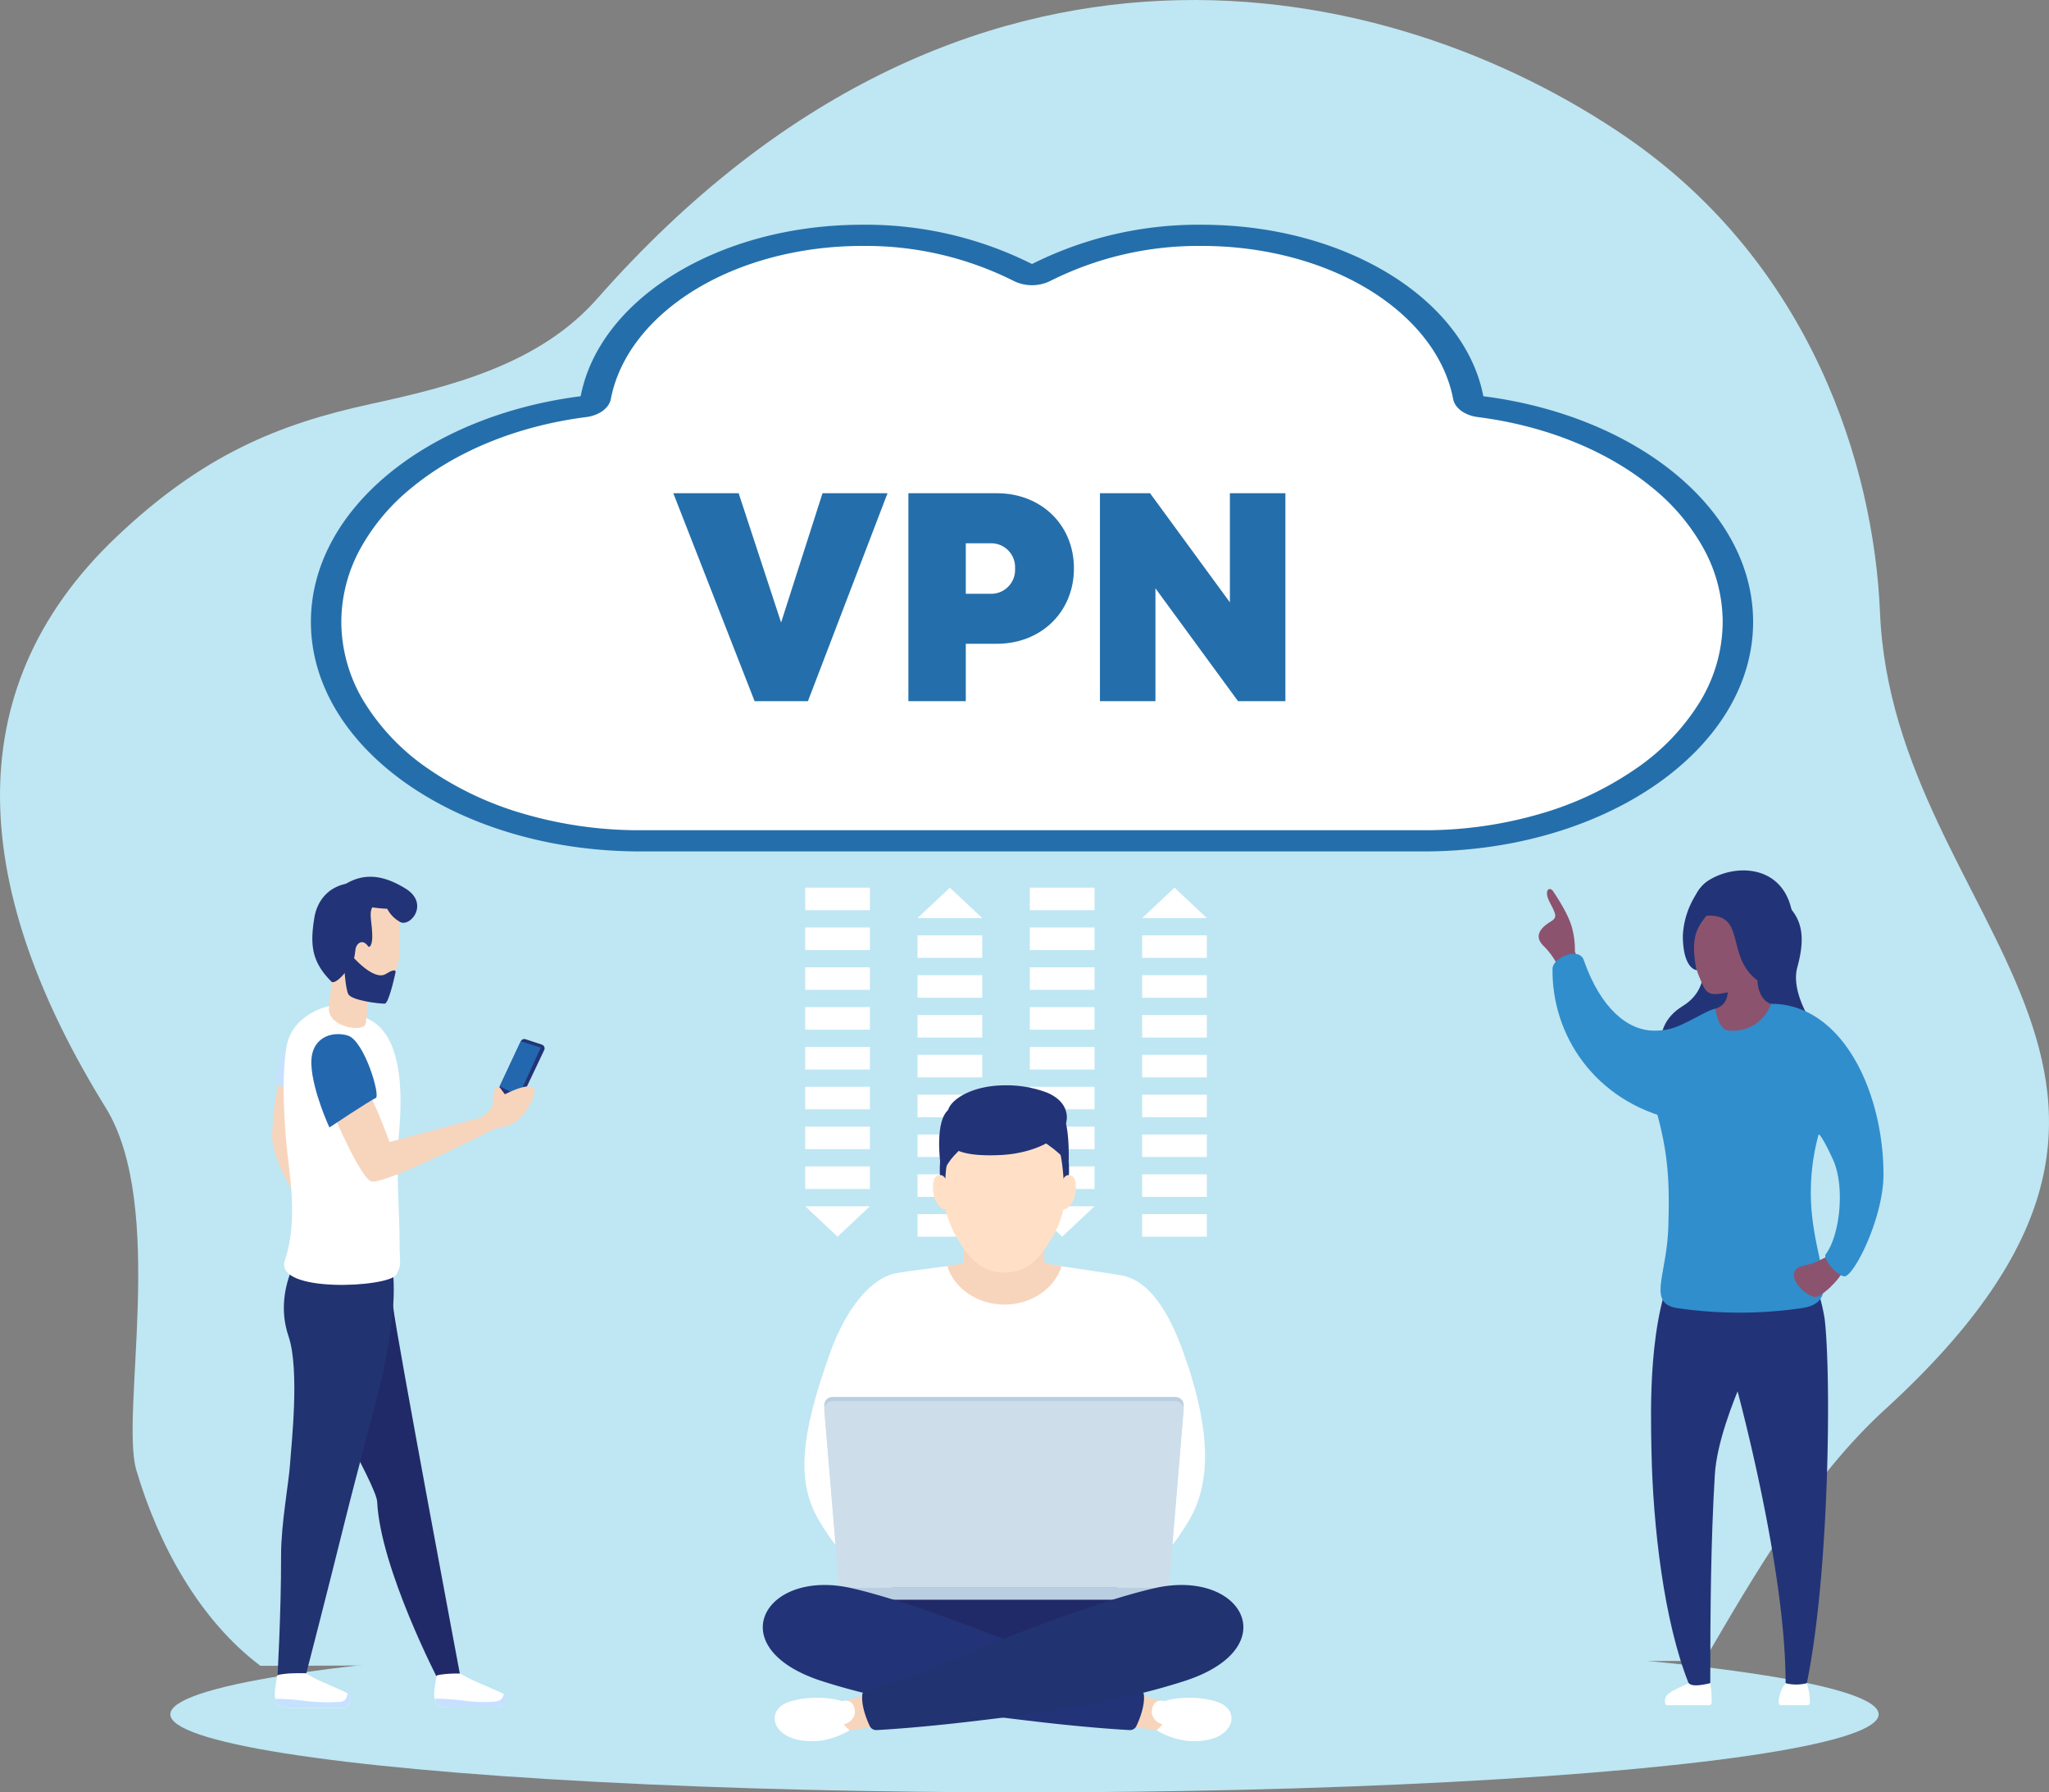
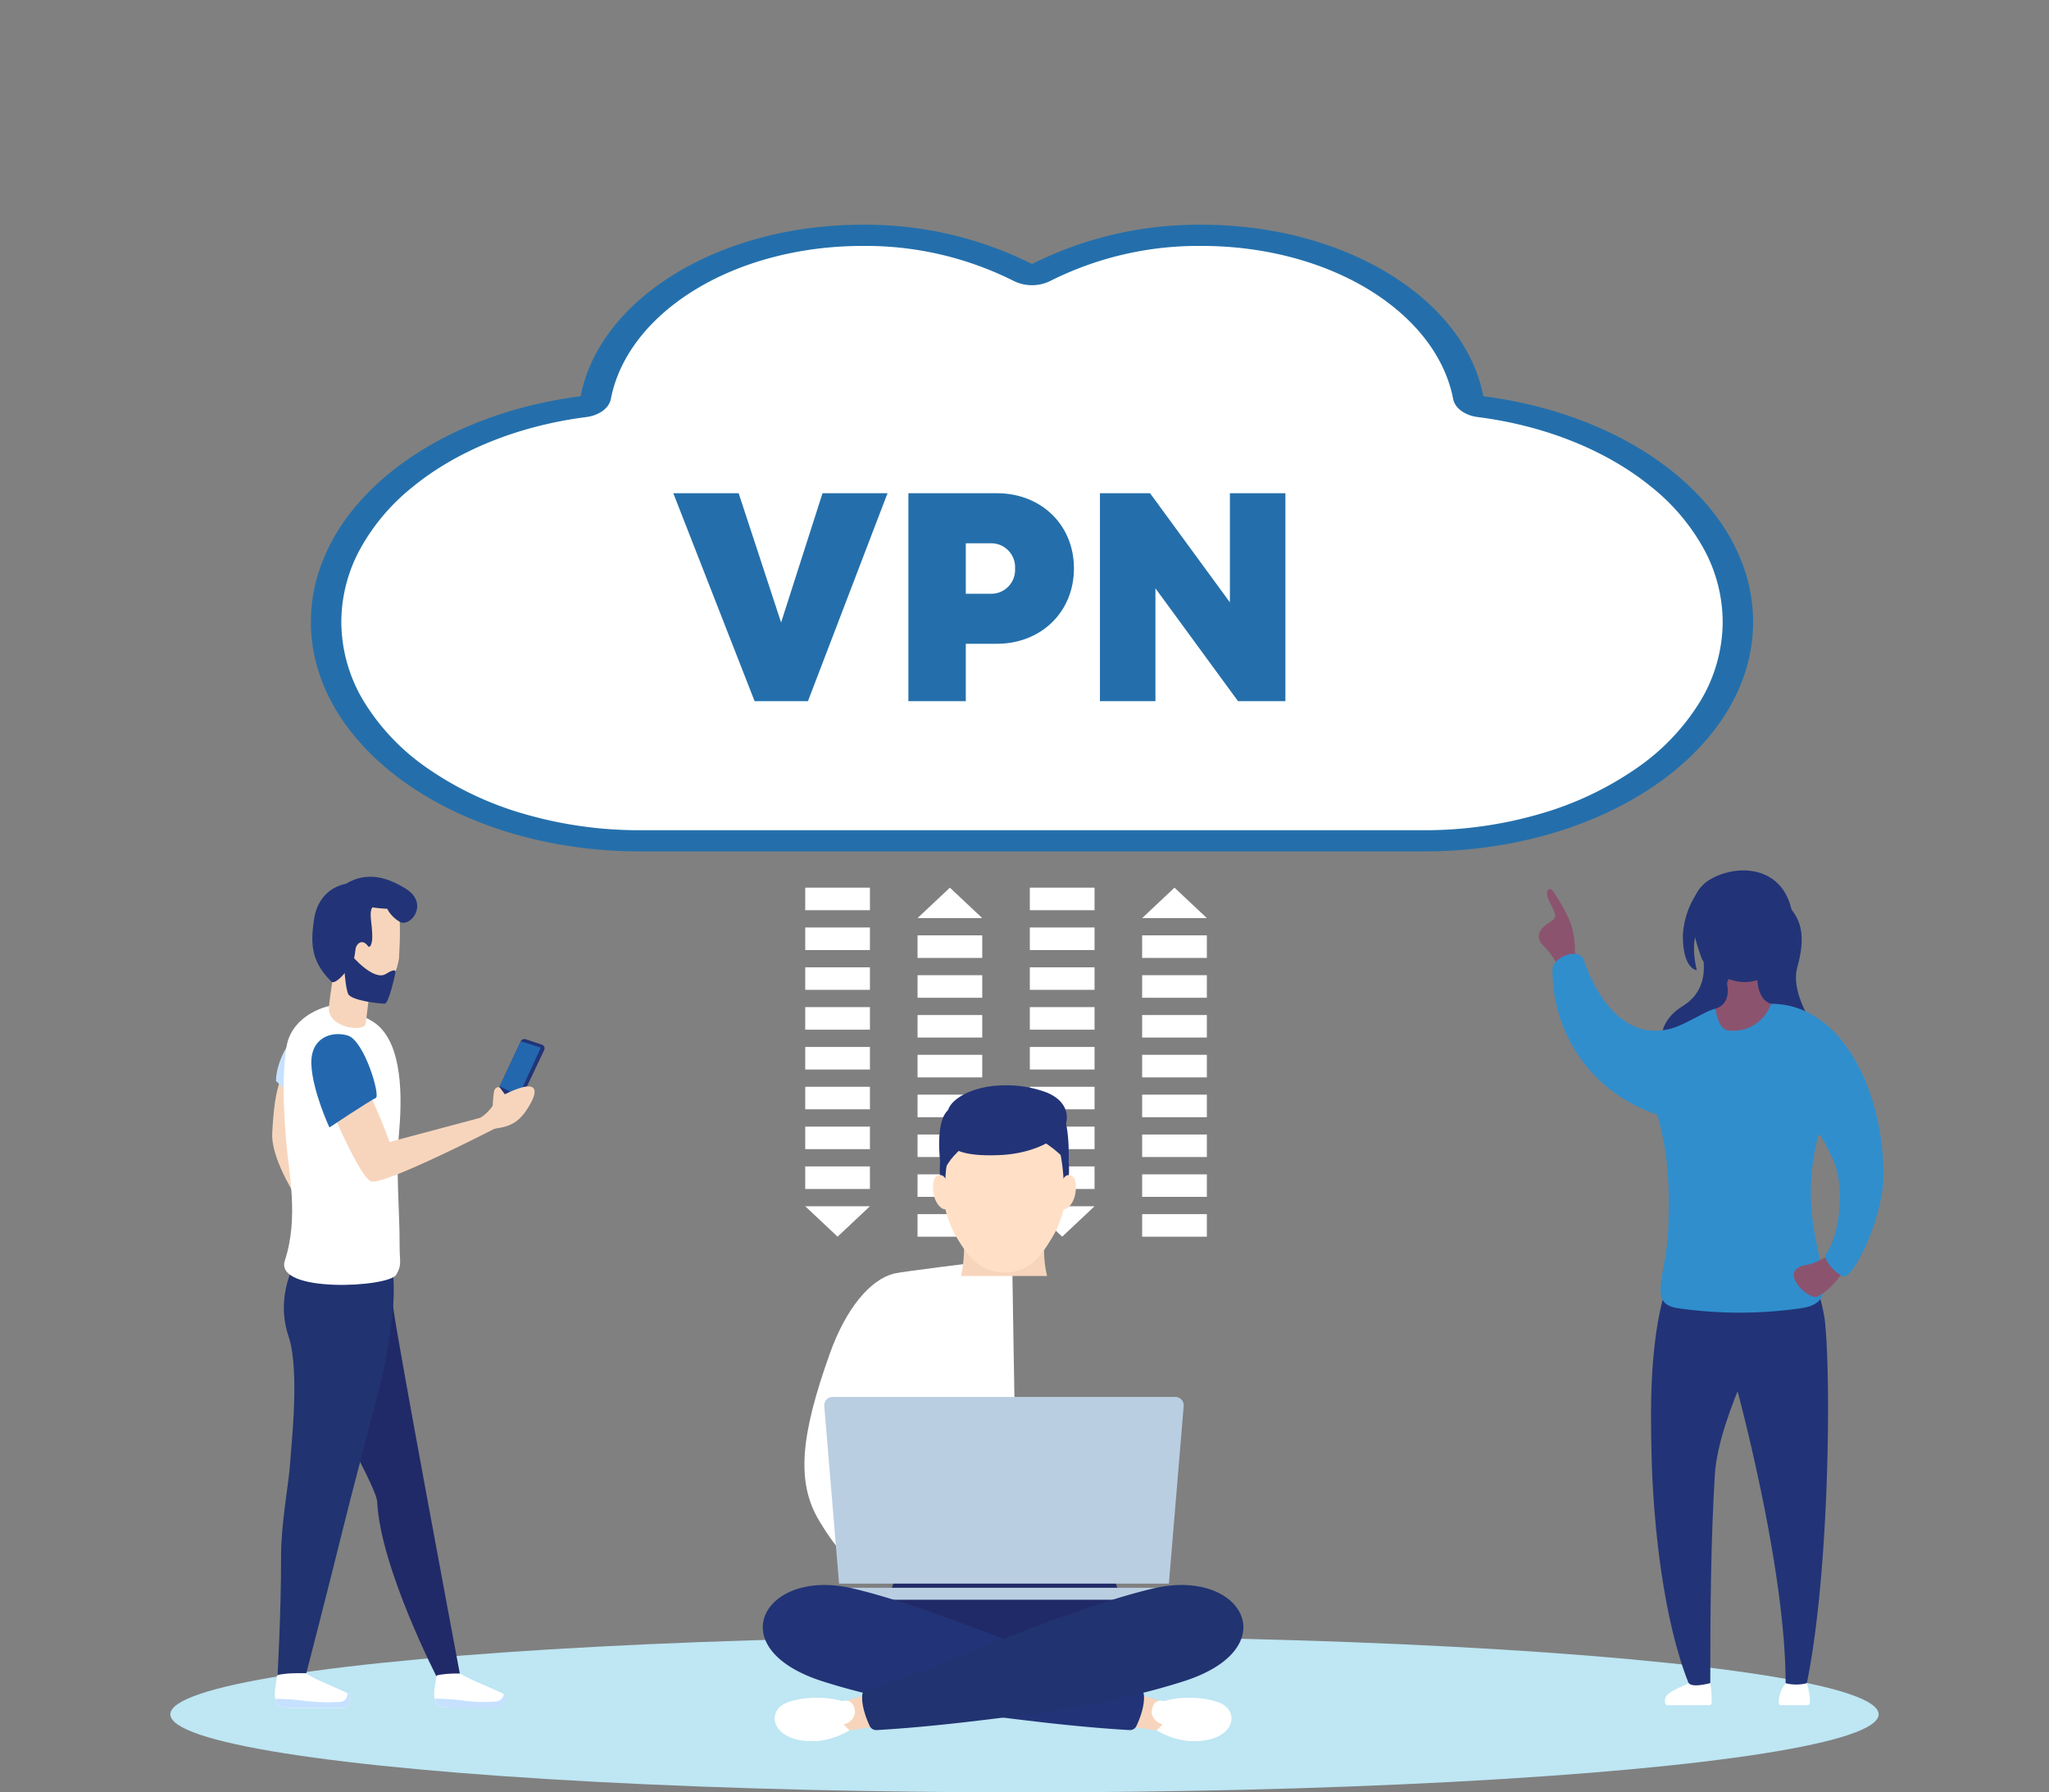
<svg xmlns="http://www.w3.org/2000/svg" width="447.096" height="391.026" viewBox="0 0 447.096 391.026">
  <rect x="0" y="0" width="447.096" height="391.026" fill="#808080" stroke="none" />
  <g id="Group_8034" data-name="Group 8034" transform="translate(14254.453 5127.588)">
    <g id="Group_8033" data-name="Group 8033" transform="translate(-14552.227 -5591.542)">
-       <path id="Path_11143" data-name="Path 11143" d="M327.533,784.72c4.842,16.352,13.809,32.678,27.061,42.65l315.011-1.085c11.033-18.96,23.434-40.213,39.377-54.749,79.886-72.84,1.873-105.578-.989-173.964-1.343-32.1-15.076-76.019-55.308-103.676-51.133-35.15-144.237-56.024-224.62,35.237-12.635,14.345-31.989,19.173-49.434,22.961-20.192,4.384-36.66,11.153-55.452,28.983-35.862,34.027-31.075,78.117-2.355,124.509C334.176,727.155,323.931,772.556,327.533,784.72Z" transform="translate(0 0)" fill="#bfe6f3" />
      <ellipse id="Ellipse_34" data-name="Ellipse 34" cx="186.377" cy="17.033" rx="186.377" ry="17.033" transform="translate(334.944 820.912)" fill="#bee6f3" />
      <g id="Group_8032" data-name="Group 8032" transform="translate(357.159 512.982)">
        <path id="Path_11144" data-name="Path 11144" d="M974.685,652.484c13.731,0,26.956,3.442,37.238,9.693,10.193,6.2,16.793,14.693,18.584,23.927.388,2,2.6,3.6,5.481,3.961,15.078,1.9,28.854,7.418,38.789,15.539a45.566,45.566,0,0,1,11.444,13.494,33.259,33.259,0,0,1,4.146,15.943,33.669,33.669,0,0,1-5.216,17.8,49.062,49.062,0,0,1-14.234,14.541,73.147,73.147,0,0,1-21.109,9.8,92.358,92.358,0,0,1-25.845,3.593H849.953a92.354,92.354,0,0,1-25.845-3.593,73.146,73.146,0,0,1-21.109-9.8,49.061,49.061,0,0,1-14.233-14.541,33.669,33.669,0,0,1-5.215-17.8A33.258,33.258,0,0,1,787.7,719.1,45.565,45.565,0,0,1,799.141,705.6c9.936-8.122,23.711-13.64,38.789-15.539,2.88-.363,5.093-1.962,5.481-3.961,1.791-9.233,8.39-17.73,18.584-23.927,10.283-6.25,23.508-9.693,37.239-9.693a73.87,73.87,0,0,1,33.682,7.7,9.294,9.294,0,0,0,8.087,0,73.873,73.873,0,0,1,33.683-7.7" transform="translate(-771.159 -648.276)" fill="#fff" />
        <g id="Group_8003" data-name="Group 8003" transform="translate(8.454)">
          <path id="Path_11145" data-name="Path 11145" d="M960.9,638.886c13.49,0,26.482,3.42,36.583,9.63,10.014,6.156,16.5,14.6,18.257,23.772.381,1.986,2.555,3.576,5.385,3.936,14.813,1.887,28.346,7.369,38.108,15.439a45.15,45.15,0,0,1,11.243,13.407,33.341,33.341,0,0,1,4.073,15.84,33.729,33.729,0,0,1-5.124,17.688,48.5,48.5,0,0,1-13.983,14.446,71.5,71.5,0,0,1-20.737,9.741,89.792,89.792,0,0,1-25.39,3.569H838.366a89.786,89.786,0,0,1-25.39-3.569,71.485,71.485,0,0,1-20.737-9.741A48.5,48.5,0,0,1,778.256,738.6a33.73,33.73,0,0,1-5.124-17.688,33.339,33.339,0,0,1,4.073-15.84,45.144,45.144,0,0,1,11.243-13.407c9.761-8.069,23.294-13.552,38.107-15.438,2.829-.36,5-1.95,5.385-3.936,1.759-9.173,8.242-17.615,18.257-23.772,10.1-6.21,23.094-9.63,36.584-9.63a71.907,71.907,0,0,1,33.09,7.646,9.039,9.039,0,0,0,7.944,0,71.907,71.907,0,0,1,33.091-7.646m0-4.623a80.791,80.791,0,0,0-37.063,8.566,80.792,80.792,0,0,0-37.062-8.566c-31.425,0-57.37,16.293-61.419,37.413-33.482,4.264-58.866,24.677-58.866,49.233,0,27.652,32.178,50.068,71.871,50.068h170.952c39.693,0,71.871-22.416,71.871-50.068,0-24.556-25.384-44.969-58.866-49.233-4.05-21.119-29.994-37.413-61.418-37.413Z" transform="translate(-766.495 -634.263)" fill="#246fab" />
        </g>
        <g id="Group_8004" data-name="Group 8004" transform="translate(116.316 144.623)">
          <path id="Path_11146" data-name="Path 11146" d="M1051.389,1256.776h14.12v-4.917h-14.12Zm0,8.688h14.12v-4.917h-14.12Zm0,8.687h14.12v-4.917h-14.12Zm0,8.688h14.12v-4.917h-14.12Zm0,8.688h14.12v-4.918h-14.12Zm0,8.687h14.12V1295.3h-14.12Zm0,8.688h14.12v-4.917h-14.12Zm0,8.688h14.12v-4.917h-14.12Zm7.06,10.408,7.06-6.639h-14.12Zm17.446,0h14.12v-4.917H1075.9Zm0-8.687h14.12v-4.917H1075.9Zm0-8.688h14.12v-4.917H1075.9Zm0-8.688h14.12v-4.917H1075.9Zm0-8.687h14.12v-4.918H1075.9Zm0-8.688h14.12v-4.917H1075.9Zm0-8.688h14.12v-4.917H1075.9Zm0-8.687h14.12v-4.918H1075.9Zm0-8.688h14.12l-7.06-6.639Zm24.506-1.721h14.12v-4.917H1100.4Zm0,8.688h14.12v-4.917H1100.4Zm0,8.687h14.12v-4.917H1100.4Zm0,8.688h14.12v-4.917H1100.4Zm0,8.688h14.12v-4.918H1100.4Zm0,8.687h14.12V1295.3H1100.4Zm0,8.688h14.12v-4.917H1100.4Zm0,8.688h14.12v-4.917H1100.4Zm7.06,10.408,7.06-6.639H1100.4Zm17.446,0h14.12v-4.917h-14.12Zm0-8.687h14.12v-4.917h-14.12Zm0-8.688h14.12v-4.917h-14.12Zm0-8.688h14.12v-4.917h-14.12Zm0-8.687h14.12v-4.918h-14.12Zm0-8.688h14.12v-4.917h-14.12Zm0-8.688h14.12v-4.917h-14.12Zm0-8.687h14.12v-4.918h-14.12Zm0-8.688h14.12l-7.06-6.639Z" transform="translate(-1051.389 -1251.859)" fill="#fff" />
        </g>
        <g id="Group_8010" data-name="Group 8010" transform="translate(0 142.246)">
          <path id="Path_11147" data-name="Path 11147" d="M729.9,1415.072c.381-6.972,1-11.191,3.438-14.818.732-1.086,1.624-2.338,2.553-3.619l4.345-.2.354,7.63c-2.685,3.436-3.289,8.585-4.047,11.079-.653,2.156-.443,4.135,10.218,18.915l-3.021,7.865C743.552,1440.969,729.415,1423.93,729.9,1415.072Z" transform="translate(-729.887 -1359.145)" fill="#f7d5bc" />
          <path id="Path_11148" data-name="Path 11148" d="M733.53,1383.776s7.378,6.853,8.442,7.4,6.772-11.088,5.17-14.481-3.7-8.836-7.834-4.739C733.253,1377.963,733.53,1383.776,733.53,1383.776Z" transform="translate(-732.687 -1339.197)" fill="#c6e1ff" />
          <g id="Group_8007" data-name="Group 8007" transform="translate(0.57 76.074)">
            <path id="Path_11149" data-name="Path 11149" d="M762.9,1649.6s15.118,25.792,15.293,29.478c.692,14.6,13.4,39.028,13.4,39.028l4.8-.641s-14.1-75.059-14.717-80.947C781.082,1630.86,762.833,1644.417,762.9,1649.6Z" transform="translate(-755.848 -1618.82)" fill="#212a68" />
            <path id="Path_11150" data-name="Path 11150" d="M759.3,1571.063c-2.3-9.964-12.351-6.713-17.918-3.375,0,0-8.118,9.665-4.3,20.865,2.5,7.342.571,23.987.341,27.794s-1.989,13.229-1.966,20.016c.042,12.462-.862,27.954-.862,27.954l6.12-1.281s4.7-18.135,8.628-33.993c2.731-11.031,7.84-29.632,8.627-33.772C759.44,1587.533,761.017,1578.489,759.3,1571.063Z" transform="translate(-734.08 -1564.387)" fill="#213370" />
            <g id="Group_8005" data-name="Group 8005" transform="translate(0 97.672)">
              <path id="Path_11151" data-name="Path 11151" d="M732.435,1990.679s.306-1.828.383-2.652c.026-.274.167-.365,2.126-.58,1.352-.148,4.222-.1,4.222-.1s.938.613,2.052,1.183,5.409,2.365,7.038,3.2c.963.492.836,3.2-1.049,3.2H736.368c-3.2,0-3.747-.626-3.875-1.564A9.5,9.5,0,0,1,732.435,1990.679Z" transform="translate(-732.358 -1987.34)" fill="#fff" />
              <path id="Path_11152" data-name="Path 11152" d="M748.534,2006.34c-.218,1.217-.58,1.892-2,1.892a41.89,41.89,0,0,1-7.707-.293,53.04,53.04,0,0,0-6.111-.39c.016.153.034.3.05.425.128.938.676,1.564,3.876,1.564h10.839C749.371,2009.537,749.5,2006.832,748.534,2006.34Z" transform="translate(-732.637 -2001.952)" fill="#c6e1ff" />
            </g>
            <g id="Group_8006" data-name="Group 8006" transform="translate(34.781 97.752)">
              <path id="Path_11153" data-name="Path 11153" d="M883.046,1990.954s.3-1.79.375-2.6c.025-.269.164-.358,2.082-.568a27.874,27.874,0,0,1,3.09-.1s1.13.6,2.221,1.158,5.192,2.232,7.347,3.3c.6.3.361,2.964-1.483,2.964H886.9c-3.133,0-3.668-.613-3.794-1.531A9.291,9.291,0,0,1,883.046,1990.954Z" transform="translate(-882.97 -1987.685)" fill="#fff" />
              <path id="Path_11154" data-name="Path 11154" d="M898.434,2007c-.213,1.192-1.025,1.686-2.411,1.686a32.867,32.867,0,0,1-6.715-.287,51.933,51.933,0,0,0-5.983-.382c.016.15.033.294.049.416.125.918.662,1.531,3.795,1.531h9.781C898.8,2009.969,899.377,2007.487,898.434,2007Z" transform="translate(-883.244 -2002.543)" fill="#c6e1ff" />
            </g>
          </g>
          <g id="Group_8009" data-name="Group 8009" transform="translate(2.51 1.352)">
            <g id="Group_8008" data-name="Group 8008" transform="translate(0 2.767)">
              <path id="Path_11155" data-name="Path 11155" d="M799.066,1272.976s2.944,2.616,4.951,2.089,4.174-6.814,4.3-8.744c.245-3.685.4-9.757-.368-11.135C803.991,1248.126,789.532,1257.518,799.066,1272.976Z" transform="translate(-783.143 -1252.799)" fill="#f7d5bc" />
              <path id="Path_11156" data-name="Path 11156" d="M765.98,1383.476c-.823,9.631.122,17.411.078,25.194-.02,3.525.569,4.1-.723,6.342-1.623,2.821-26.667,4.086-24.318-3.078,3.077-9.382.835-19.258.275-26.171s-.889-14.572.094-20.506c1.277-7.709,10.955-9.783,11.744-8.834s4.053,1.5,7.041,3.355C766.093,1363.45,766.8,1373.846,765.98,1383.476Z" transform="translate(-740.757 -1332.329)" fill="#fff" />
            </g>
            <path id="Path_11157" data-name="Path 11157" d="M785.111,1310.045s-1.517,8.88-1.639,11.37c-.2,4.161,7.773,5.381,8.041,3.277.45-3.529,1.42-11.66,1.42-11.66Z" transform="translate(-773.605 -1294.058)" fill="#f7d5bc" />
            <path id="Path_11158" data-name="Path 11158" d="M768.286,1248.47c-.92,5.789-.622,9.521,3.752,13.881.432.431,2.016-.3,4.386-3.944.523-.806.627-1.276.856-3.113.146-1.174,1.456-2.443,2.706-.714.4.549.919-.361.946-1.865.088-4.951-2.381-8.132,4.83-7.67a5.75,5.75,0,0,0-3.586-3.288C774.455,1238.984,769.206,1242.68,768.286,1248.47Z" transform="translate(-761.603 -1240.817)" fill="#223477" />
          </g>
          <path id="Path_11159" data-name="Path 11159" d="M789.888,1237.97c5.5-4.723,10.653-3.1,14.978-.466,5.227,3.178,1.34,8.269-.977,7.4a6.918,6.918,0,0,1-2.965-2.957C794.892,1241.691,788.139,1239.472,789.888,1237.97Z" transform="translate(-775.816 -1234.963)" fill="#223477" />
          <path id="Path_11160" data-name="Path 11160" d="M799.314,1309.272s4.81,5.692,7.467,4.047,2.084-.183,2.084-.183-1.391,6.61-2.316,6.656-7.321-.647-7.983-2.127-.893-6.427-.94-6.935S799.314,1309.272,799.314,1309.272Z" transform="translate(-781.983 -1292.112)" fill="#223477" />
          <path id="Path_11161" data-name="Path 11161" d="M951.458,1390.665l-6.046,12.738a.919.919,0,0,1-1.153.567,18.1,18.1,0,0,0-2.864-1.829,1.461,1.461,0,0,1-.408-1.939l.766-1.631,4.594-9.815a.01.01,0,0,1,.01-.01.852.852,0,0,1,1.044-.438l3.55,1.174A.862.862,0,0,1,951.458,1390.665Z" transform="translate(-892.096 -1352.861)" fill="#223477" />
          <path id="Path_11162" data-name="Path 11162" d="M953.865,1391.747l-4.813,10.53-4.137-2.1,4.594-9.814a.01.01,0,0,1,.01-.01Z" transform="translate(-895.26 -1354.47)" fill="#2368af" />
          <path id="Path_11163" data-name="Path 11163" d="M915.9,1441.587a19.343,19.343,0,0,0,2.793-1.914c2.7-1.908,2.682-3.734,4.622-4.71,7.525-3.789,8.28-1.549,5.184,3.169-3.007,4.581-6.274,3.63-9.284,4.616C916.257,1442.54,915.9,1441.587,915.9,1441.587Z" transform="translate(-872.944 -1387.305)" fill="#f7d5bc" />
          <path id="Path_11164" data-name="Path 11164" d="M941.964,1436.664l-2.128-2.854s-.856-.415-1.246.8a28.2,28.2,0,0,0-.285,5.294S941.886,1438.143,941.964,1436.664Z" transform="translate(-890.166 -1387.837)" fill="#f7d5bc" />
          <path id="Path_11165" data-name="Path 11165" d="M787.064,1418.507a117.007,117.007,0,0,1,5.813,13.424l22.472-6,1.038,2.8s-24.756,12.75-27.523,11.781-10.38-19.583-10.38-19.583S783.4,1411.31,787.064,1418.507Z" transform="translate(-767.262 -1374.066)" fill="#f7d5bc" />
          <path id="Path_11166" data-name="Path 11166" d="M770.848,1403.961s8.985-5.984,10.1-6.411-2.512-12.587-6.11-13.65-8.189.521-7.933,6.335S770.848,1403.961,770.848,1403.961Z" transform="translate(-758.352 -1349.268)" fill="#2368af" />
        </g>
        <g id="Group_8011" data-name="Group 8011" transform="translate(87.533 58.581)">
          <path id="Path_11167" data-name="Path 11167" d="M989.7,884.8l-17.363,45.361H960.7L942.961,884.8h14.258L966.48,913l9.035-28.2Z" transform="translate(-942.961 -884.803)" fill="#246fab" />
          <path id="Path_11168" data-name="Path 11168" d="M1201.206,901.192c0,9.512-7.164,16.444-16.806,16.444h-6.788v12.528h-12.525V884.8H1184.4C1194.042,884.8,1201.206,891.68,1201.206,901.192Zm-12.846.028a5.212,5.212,0,0,0-5.458-5.5h-5.29v11.009h5.29A5.212,5.212,0,0,0,1188.36,901.219Z" transform="translate(-1113.792 -884.803)" fill="#246fab" />
          <path id="Path_11169" data-name="Path 11169" d="M1386.541,884.8v45.361h-10.335l-18.021-24.617v24.617h-12.11V884.8h10.938l17.418,23.8V884.8Z" transform="translate(-1252.984 -884.803)" fill="#246fab" />
        </g>
        <g id="Group_8027" data-name="Group 8027" transform="translate(107.057 187.741)">
          <g id="Group_8020" data-name="Group 8020" transform="translate(9.08)">
            <g id="Group_8016" data-name="Group 8016" transform="translate(0 26.271)">
              <g id="Group_8015" data-name="Group 8015" transform="translate(0 3.401)">
                <g id="Group_8012" data-name="Group 8012" transform="translate(0 8.257)">
                  <path id="Path_11170" data-name="Path 11170" d="M1099.793,1660.875h-24.617c1.274-6.544-2.7-30.658-2.7-30.658l-7.42,13.888,5.259,13.29-7.005,5.966s-2.071-.6-6.669-8.246c-5.1-8.489-4.03-18.708,2.3-36.451,3.571-10.014,8.879-16.161,13.971-17.483,1.69-.44,19.514-2.608,19.514-2.608l6.325,0L1099,1614.1l.047,2.81Z" transform="translate(-1053.408 -1598.029)" fill="#fff" />
-                   <path id="Path_11171" data-name="Path 11171" d="M1272.852,1653.306c-4.6,7.644-6.669,8.246-6.669,8.246l-7.005-5.966,5.259-13.29-7.42-13.888s-3.975,24.114-2.7,30.658H1229.7l.745-43.964.047-2.809.252-15.525,3.544-.547s22.873,3.243,24.563,3.683c5.092,1.322,9.334,6.824,12.9,16.838C1278.084,1634.484,1277.455,1645.661,1272.852,1653.306Z" transform="translate(-1188.988 -1596.221)" fill="#fff" />
                </g>
                <path id="Path_11172" data-name="Path 11172" d="M1175.879,1852.152c5.923,22.278-12.831,19.548-27.2,19.548s-33.053,1.609-26.761-20.26c7.082-24.613,12.388-26.13,26.761-26.13S1169.956,1829.873,1175.879,1852.152Z" transform="translate(-1105.129 -1764.15)" fill="#212a68" />
                <g id="Group_8014" data-name="Group 8014" transform="translate(34.154)">
                  <g id="Group_8013" data-name="Group 8013">
                    <path id="Path_11173" data-name="Path 11173" d="M1219.666,1560.464h-17.912a45.422,45.422,0,0,1,.1,8.645,23.456,23.456,0,0,1-.547,3.276h18.8a23.3,23.3,0,0,1-.551-3.341A45.471,45.471,0,0,1,1219.666,1560.464Z" transform="translate(-1201.308 -1560.464)" fill="#f7d5bc" />
                  </g>
                </g>
              </g>
              <g id="laptop" transform="translate(4.328 41.711)">
                <path id="Path_11174" data-name="Path 11174" d="M1147.355,1767.082h-71.969l-3.229-38.731a1.842,1.842,0,0,1,1.835-1.994h74.756a1.841,1.841,0,0,1,1.835,1.994Z" transform="translate(-1072.151 -1726.356)" fill="#bacee2" />
-                 <path id="Path_11175" data-name="Path 11175" d="M1147.355,1771h-71.969l-3.229-38.731a1.842,1.842,0,0,1,1.835-1.995h74.756a1.841,1.841,0,0,1,1.835,1.995Z" transform="translate(-1072.151 -1729.37)" fill="#ceddea" />
                <path id="Rectangle_6344" data-name="Rectangle 6344" d="M.319,0h71.6a.319.319,0,0,1,.319.319v0a2.3,2.3,0,0,1-2.3,2.3H2.3A2.3,2.3,0,0,1,0,.319v0A.319.319,0,0,1,.319,0Z" transform="translate(3.101 41.631)" fill="#bacee2" />
              </g>
              <path id="Path_11176" data-name="Path 11176" d="M1241.394,1545.742c-.091,0-.181-.008-.272-.008s-.182,0-.272.008Z" transform="translate(-1197.563 -1545.735)" fill="#ffd3ae" />
-               <path id="Path_11177" data-name="Path 11177" d="M1213.341,1599.585c-1.52,4.81-6.526,8.349-12.467,8.349s-10.971-3.547-12.478-8.375c2.871-.54,5.523-.986,5.523-.986h13.707S1210.4,1599.029,1213.341,1599.585Z" transform="translate(-1157.223 -1586.37)" fill="#f7d5bc" />
            </g>
            <g id="Group_8019" data-name="Group 8019" transform="translate(28.053)">
              <g id="Group_8017" data-name="Group 8017" transform="translate(1.721 3.573)">
                <path id="Path_11178" data-name="Path 11178" d="M1198.886,1463.111c0,3.982-.047,8.877-.34,13-.324,4.682-.965,8.372-2.193,8.588h0c-.011,0-.024,0-.036,0a.452.452,0,0,1-.076.008c-.36,0-.7-.016-1.041-.048-4.95-.46-7.468-4.238-9.873-8.4a26.259,26.259,0,0,1-2.665-8.98,32.482,32.482,0,0,1-.32-4.174c0-5.638,1.953-10.577,5.879-13.338a13.653,13.653,0,0,1,7.952-2.329h.084C1197.425,1447.492,1198.886,1454.483,1198.886,1463.111Z" transform="translate(-1182.338 -1447.444)" fill="#ffe0c7" />
                <path id="Path_11179" data-name="Path 11179" d="M1247.375,1463.107a35.9,35.9,0,0,1-.768,6.787,22.079,22.079,0,0,1-2.221,6.375c-2.545,4.406-5.179,8.376-10.781,8.432-.04,0-.084,0-.128,0-.383,0-.712-.328-.992-.913-1.5-3.094-1.656-13.41-1.656-20.686,0-8.632,1.465-15.632,2.633-15.663h.084C1242.8,1447.484,1247.375,1454.479,1247.375,1463.107Z" transform="translate(-1219.63 -1447.444)" fill="#ffe0c7" />
              </g>
              <path id="Path_11180" data-name="Path 11180" d="M1186.949,1458.88c-4.373,4.682-4.452,15.557-4.452,15.557l-.476,1.158-.125.485a29.142,29.142,0,0,1-.52-3.912C1181.1,1466.7,1182.9,1461.735,1186.949,1458.88Z" transform="translate(-1179.856 -1452.666)" fill="#223477" />
              <path id="Path_11181" data-name="Path 11181" d="M1279.216,1458.88c4.373,4.682,4.452,15.557,4.452,15.557l.476,1.158s.047.182.125.485a29.076,29.076,0,0,0,.519-3.912C1285.069,1466.7,1283.269,1461.735,1279.216,1458.88Z" transform="translate(-1255.124 -1452.666)" fill="#223477" />
              <path id="Path_11182" data-name="Path 11182" d="M1180.959,1459.148s-1.273-9.349,1.914-11.625c2.708-1.934,5-2.326,5.86-2.105,1.441.367,3.288,5.967,3.288,5.967s-8.9,5.1-10.156,9.649C1181.6,1461.994,1181.259,1458.344,1180.959,1459.148Z" transform="translate(-1179.364 -1442.271)" fill="#223477" />
              <path id="Path_11183" data-name="Path 11183" d="M1263.109,1462.914s.444-10.285-2.49-11.75c-4.374-2.183-9.517,3.71-9.517,3.71s7.809,3.85,11.049,7.5C1262.685,1462.976,1262.864,1462.255,1263.109,1462.914Z" transform="translate(-1233.501 -1446.359)" fill="#223477" />
              <path id="Path_11184" data-name="Path 11184" d="M1211.625,1438.186c.87,5.006-6.863,8.654-14.4,9-9.185.422-15.088-1.344-11.316-10.165.971-2.271,5.448-5.049,12.4-5.049a24.946,24.946,0,0,1,9.1,1.611C1210.878,1435.082,1211.456,1437.215,1211.625,1438.186Z" transform="translate(-1182.476 -1431.972)" fill="#223477" />
              <g id="Group_8018" data-name="Group 8018" transform="translate(0 19.587)">
                <path id="Path_11185" data-name="Path 11185" d="M1295.061,1520.52c0,2.06-.185,3.73.794,3.73s2.367-1.618,2.578-3.926c.187-2.049-.095-3.534-1.6-3.534C1295.854,1516.79,1295.061,1518.46,1295.061,1520.52Z" transform="translate(-1267.298 -1516.79)" fill="#ffe0c7" />
                <path id="Path_11186" data-name="Path 11186" d="M1178.309,1520.52c0,2.06.185,3.73-.793,3.73s-2.367-1.618-2.578-3.926c-.187-2.049.095-3.534,1.6-3.534C1177.516,1516.79,1178.309,1518.46,1178.309,1520.52Z" transform="translate(-1174.887 -1516.79)" fill="#ffe0c7" />
              </g>
            </g>
          </g>
          <g id="Group_8023" data-name="Group 8023" transform="translate(0 109.01)">
            <g id="Group_8022" data-name="Group 8022" transform="translate(73.689 23.083)">
              <g id="Group_8021" data-name="Group 8021">
                <path id="Path_11187" data-name="Path 11187" d="M1339.155,2003.981c2.377.938,5.513,1.53,7.466,2.478,7.634,2.785,4.235,6.383-1.2,6.128-2.222-.2-5.2-.848-7.734-1.153l-4.495-4.969Z" transform="translate(-1333.189 -2003.981)" fill="#f7d5bc" />
                <path id="Path_11188" data-name="Path 11188" d="M1387.347,2011.505c1.536,2.153,1.236,4.117-1.2,6.128a16.882,16.882,0,0,0,6.669,2.321c10.169.824,12.037-6.405,6.976-8.355C1395.776,2010.054,1389.745,2010.364,1387.347,2011.505Z" transform="translate(-1373.915 -2009.028)" fill="#fff" />
              </g>
            </g>
            <path id="Path_11189" data-name="Path 11189" d="M1381.582,2015.975a3.051,3.051,0,0,0,6.008,0c0-1.389-1.422-2.017-3-2.516C1382.2,2012.707,1381.582,2014.585,1381.582,2015.975Z" transform="translate(-1296.717 -1988.055)" fill="#fff" />
            <path id="Path_11190" data-name="Path 11190" d="M1097.245,1927.952a.971.971,0,0,0-.678-.834c-2.191-.683-10.259-3.254-17.439-6.229-13.491-5.59-33.134-13.3-45.606-16.161-19.249-4.419-28.9,13.087-6.474,20.279,16.213,5.2,34.379,7.378,47.116,8.866,10.377,1.213,17.44,1.664,19.961,1.8a1.564,1.564,0,0,0,1.5-.9C1096.315,1933.3,1097.483,1930.378,1097.245,1927.952Z" transform="translate(-1014.09 -1904.022)" fill="#223477" />
          </g>
          <g id="Group_8026" data-name="Group 8026" transform="translate(2.593 109.01)">
            <g id="Group_8025" data-name="Group 8025" transform="translate(0 23.083)">
              <g id="Group_8024" data-name="Group 8024">
                <path id="Path_11191" data-name="Path 11191" d="M1083.587,2003.981c-2.378.938-5.513,1.53-7.466,2.478-7.634,2.785-4.235,6.383,1.2,6.128,2.222-.2,5.2-.848,7.734-1.153l4.495-4.969Z" transform="translate(-1060.969 -2003.981)" fill="#f7d5bc" />
                <path id="Path_11192" data-name="Path 11192" d="M1040.472,2011.505c-1.536,2.153-1.236,4.117,1.2,6.128a16.883,16.883,0,0,1-6.67,2.321c-10.169.824-12.037-6.405-6.976-8.355C1032.043,2010.054,1038.073,2010.364,1040.472,2011.505Z" transform="translate(-1025.32 -2009.028)" fill="#fff" />
              </g>
            </g>
            <path id="Path_11193" data-name="Path 11193" d="M1081.143,2015.975a3.051,3.051,0,0,1-6.008,0c0-1.389,1.422-2.017,3-2.516C1080.523,2012.707,1081.143,2014.585,1081.143,2015.975Z" transform="translate(-1063.631 -1988.055)" fill="#fff" />
            <path id="Path_11194" data-name="Path 11194" d="M1108,1927.952a.972.972,0,0,1,.678-.834c2.191-.683,10.259-3.254,17.439-6.229,13.491-5.59,33.134-13.3,45.606-16.161,19.25-4.419,28.9,13.087,6.474,20.279-16.213,5.2-34.379,7.378-47.116,8.866-10.377,1.213-17.441,1.664-19.961,1.8a1.564,1.564,0,0,1-1.5-.9C1108.931,1933.3,1107.763,1930.378,1108,1927.952Z" transform="translate(-1088.883 -1904.022)" fill="#213370" />
          </g>
        </g>
        <g id="Group_8031" data-name="Group 8031" transform="translate(276.359 140.863)">
          <g id="Group_8030" data-name="Group 8030">
            <g id="Group_8029" data-name="Group 8029" transform="translate(0 2.19)">
              <g id="Group_8028" data-name="Group 8028" transform="translate(24.513 81.439)">
                <path id="Path_11195" data-name="Path 11195" d="M1766.84,1591.115a22.79,22.79,0,0,1-3.687,1.933,8.445,8.445,0,0,1-2.153.575l-.055.005c-2.862.262,1.017,7.929,3,6.775a12.167,12.167,0,0,0,1.135-.765,17.747,17.747,0,0,0,1.75-1.5,14.614,14.614,0,0,0,3.4-4.885Z" transform="translate(-1727.458 -1591.115)" fill="#8c536e" />
                <path id="Path_11196" data-name="Path 11196" d="M1624.981,1597.474h14.468v25.59c-2.269,5.239-5.776,14.206-6.195,21.107-.877,14.444-1,29.7-1,45.525-1.966.787-3.693,1.1-4.721,0-5.37-13.443-7.784-34.165-8.108-50.609C1619.255,1630.019,1618.621,1609.972,1624.981,1597.474Z" transform="translate(-1619.327 -1596.005)" fill="#223477" />
                <path id="Path_11197" data-name="Path 11197" d="M1693.642,1597.474h13.266a42.907,42.907,0,0,1,4.174,12.7c1.447,12.068,1.1,55.25-3.889,79.519-1.783,1.179-3.334,1.225-4.628,0,0-25.343-10.464-64.559-13.189-73.4Z" transform="translate(-1673.199 -1596.005)" fill="#223477" />
                <path id="Path_11198" data-name="Path 11198" d="M1746.74,2001.036a13.21,13.21,0,0,0-.672-4.213,9.475,9.475,0,0,1-4.627,0,6.948,6.948,0,0,0-1.516,4.2.567.567,0,0,0,.566.6h5.683A.566.566,0,0,0,1746.74,2001.036Z" transform="translate(-1712.075 -1903.133)" fill="#fff" />
                <path id="Path_11199" data-name="Path 11199" d="M1642.649,2001.086a22.071,22.071,0,0,0-.294-4.263c-1.918.415-3.9.792-4.72,0-4.207,1.947-5.385,2.4-5.151,4.332a.53.53,0,0,0,.527.463h9.106A.532.532,0,0,0,1642.649,2001.086Z" transform="translate(-1629.424 -1903.133)" fill="#fff" />
              </g>
              <path id="Path_11200" data-name="Path 11200" d="M1697.1,1238.585s2.583-.995,4.9,2.548,7.478,5.215,4.429,16.205c-2.134,7.692,7.782,18.532,7.782,18.532l-23,6.455s-.572-17.125.485-30.078A23.464,23.464,0,0,1,1697.1,1238.585Z" transform="translate(-1649.981 -1238.457)" fill="#223477" />
              <path id="Path_11201" data-name="Path 11201" d="M1521.08,1260.247a18.633,18.633,0,0,0-.627-5.221c-.764-2.964-3.367-6.827-4.114-7.96s-2.181-.349-.726,2.43,1.633,3.285.108,4.223-3.926,2.827-1.52,5.216a16.092,16.092,0,0,1,3.736,5.662C1518.495,1265.854,1523.86,1266.431,1521.08,1260.247Z" transform="translate(-1513.179 -1244.694)" fill="#8c536e" />
              <path id="Path_11202" data-name="Path 11202" d="M1636.8,1282.54c-.3.21,4.681,10.269-3.341,15.189s-5.922,14.714,6.165,24.438,16.217,3.5,15.468-7.955S1654.133,1270.58,1636.8,1282.54Z" transform="translate(-1602.012 -1270.343)" fill="#223477" />
              <path id="Path_11203" data-name="Path 11203" d="M1558.656,1321.047c-4.3,2.171-6.2,3.5-10.372,3.448-5.61-.074-11.52-4.788-15.225-15.4-1.03-2.951-6.778-.565-6.813,1.9-.205,14.348,9.106,28.949,26.745,32.939S1564.356,1318.172,1558.656,1321.047Z" transform="translate(-1523.226 -1291.729)" fill="#308ecd" />
              <path id="Path_11204" data-name="Path 11204" d="M1621.937,1378.1c-1.632-5.665-.135-7.841,5.509-13.906,1.532-1.647,1.559-4.568,3.262-6.017a12.2,12.2,0,0,1,4.228-2.162s0,2.213,5.293,2.213,6.8-3.258,6.8-3.258c15.608,0,24.533,19.239,24.551,37.239.009,8.86-5.763,20.933-8.218,22.16-1.219.609-5.235-3.616-4.355-4.8,3.078-4.146,4.219-14.751,1.569-20.588-1.75-3.856-3.1-6-3.18-5.4a47.825,47.825,0,0,0-1.217,19.117c1.494,11.094,5.565,17.408-2.36,18.652a93.612,93.612,0,0,1-27.284,0c-6.545-1.091-2.229-7.048-1.9-17.756C1624.926,1394.078,1624.665,1387.568,1621.937,1378.1Z" transform="translate(-1596.344 -1328.065)" fill="#308ecd" />
            </g>
            <path id="Path_11205" data-name="Path 11205" d="M1682.783,1322.407s1.181,4.348-2.485,5.448c0,0,.423,4.558,2.818,4.769a8.669,8.669,0,0,0,9.276-5.814s-3.167-.639-2.971-6.349C1689.572,1316.1,1683.438,1319.379,1682.783,1322.407Z" transform="translate(-1641.705 -1297.713)" fill="#8c536e" />
            <path id="Path_11206" data-name="Path 11206" d="M1680.118,1241.168c-.257-11.737-9.44-13.787-16.14-11.205-6.792,2.617-7.452,8.567-3.849,18.263.615,1.655,10.5,10.7,17.744-.141A11.742,11.742,0,0,0,1680.118,1241.168Z" transform="translate(-1624.533 -1228.974)" fill="#223477" />
-             <path id="Path_11207" data-name="Path 11207" d="M1674.851,1266.692s.07-3.433-1.521-5.419c-2.054-2.565-3.263-3.472-6.075-3.3-5.1.319-8.485,5.117-8.131,10.787a17.034,17.034,0,0,0,1.338,5.767c1.31,3.1,1.571,4.226,5.267,3.5,4.478-.88,7.028.215,9.42-6.6a3.028,3.028,0,0,0,2.222-2.456c.36-2.058-1.158-2.769-2.521-2.284Z" transform="translate(-1625.402 -1251.263)" fill="#8c536e" />
            <path id="Path_11208" data-name="Path 11208" d="M1760.743,1595.5a18.526,18.526,0,0,1-1.959.92,10.844,10.844,0,0,1-2.154.575c-5.993,1.241.962,7.935,2.941,6.781a12.079,12.079,0,0,0,1.135-.765,17.867,17.867,0,0,0,1.635-1.4Z" transform="translate(-1698.577 -1510.861)" fill="#8c536e" />
          </g>
          <path id="Path_11209" data-name="Path 11209" d="M1664.923,1245.749c-.528,1.545-1.6,4.752-.061,4.564,10.612-1.3,4.243,9.411,13.117,14.728l6.011-10.2S1676.227,1238.14,1664.923,1245.749Z" transform="translate(-1629.221 -1240.347)" fill="#223477" />
          <path id="Path_11210" data-name="Path 11210" d="M1657.7,1241.338c-.038.084-4.129,3.354-5.357,6.79s.08,8.269.08,8.269-3-.077-3.047-7.469a18.245,18.245,0,0,1,2.975-9.188c3.508-5.926,7.355-2.285,7.355-2.285S1658.35,1239.9,1657.7,1241.338Z" transform="translate(-1617.921 -1234.645)" fill="#223477" />
        </g>
      </g>
    </g>
  </g>
</svg>